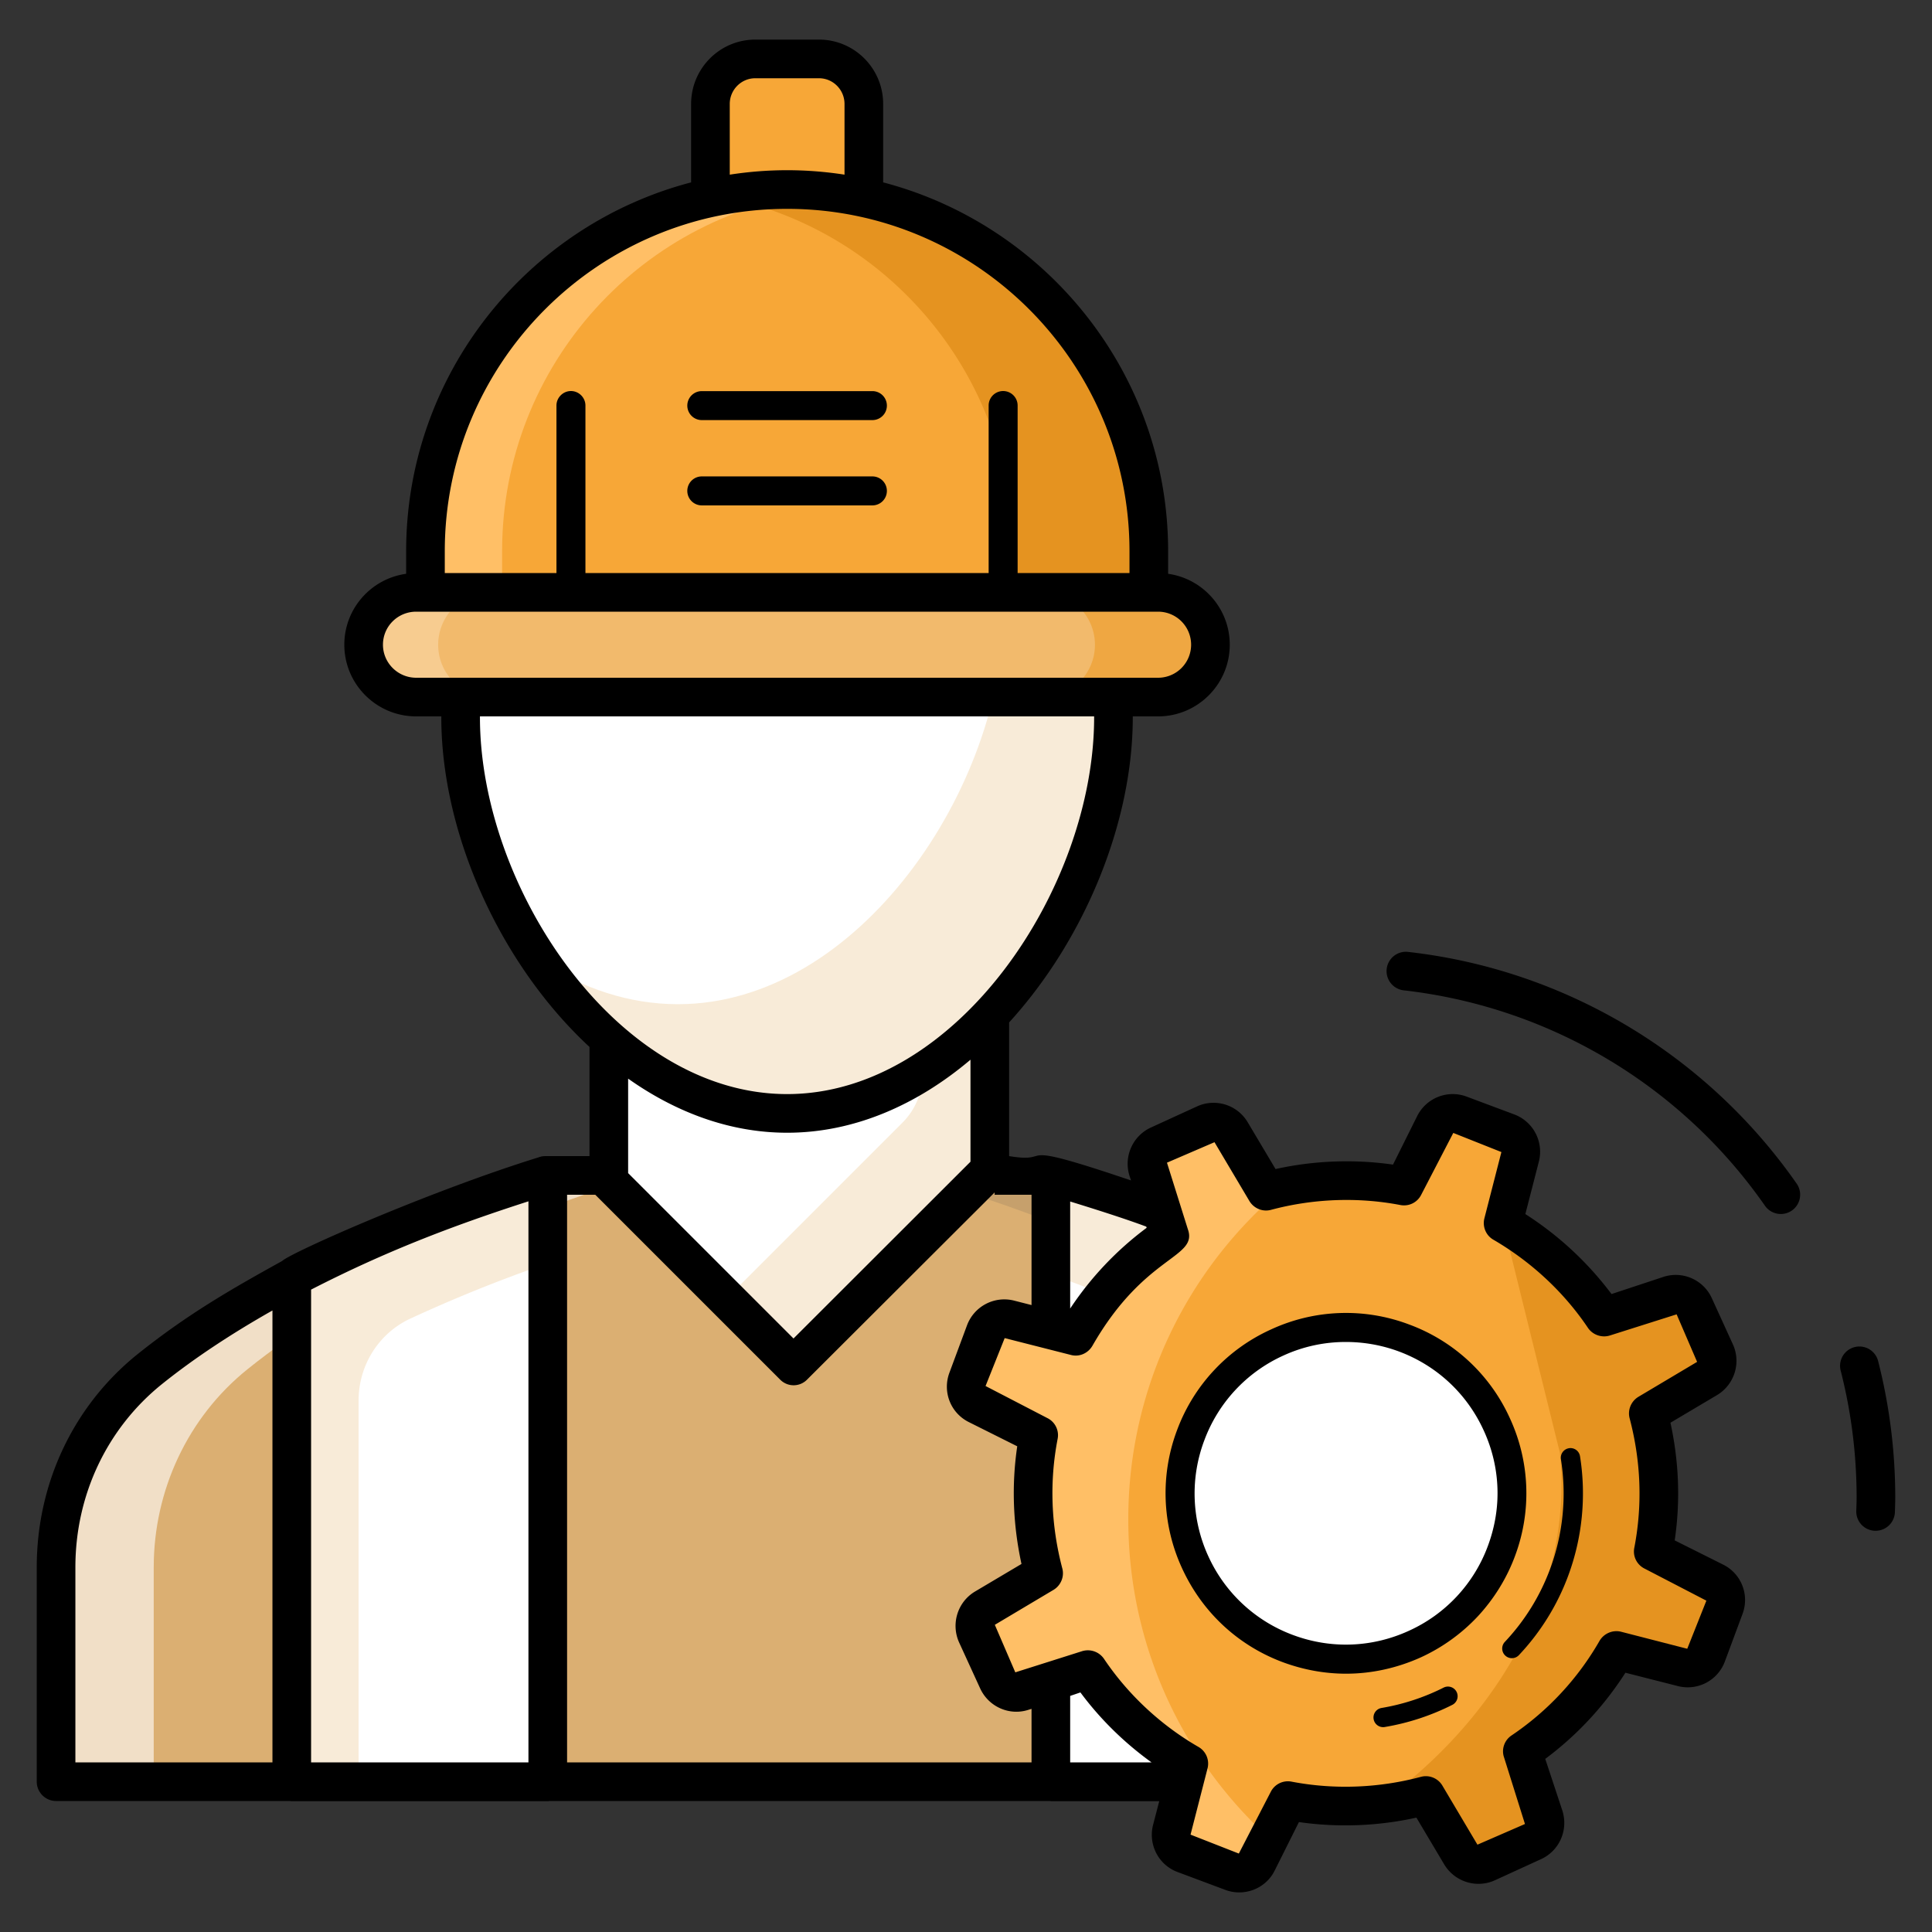
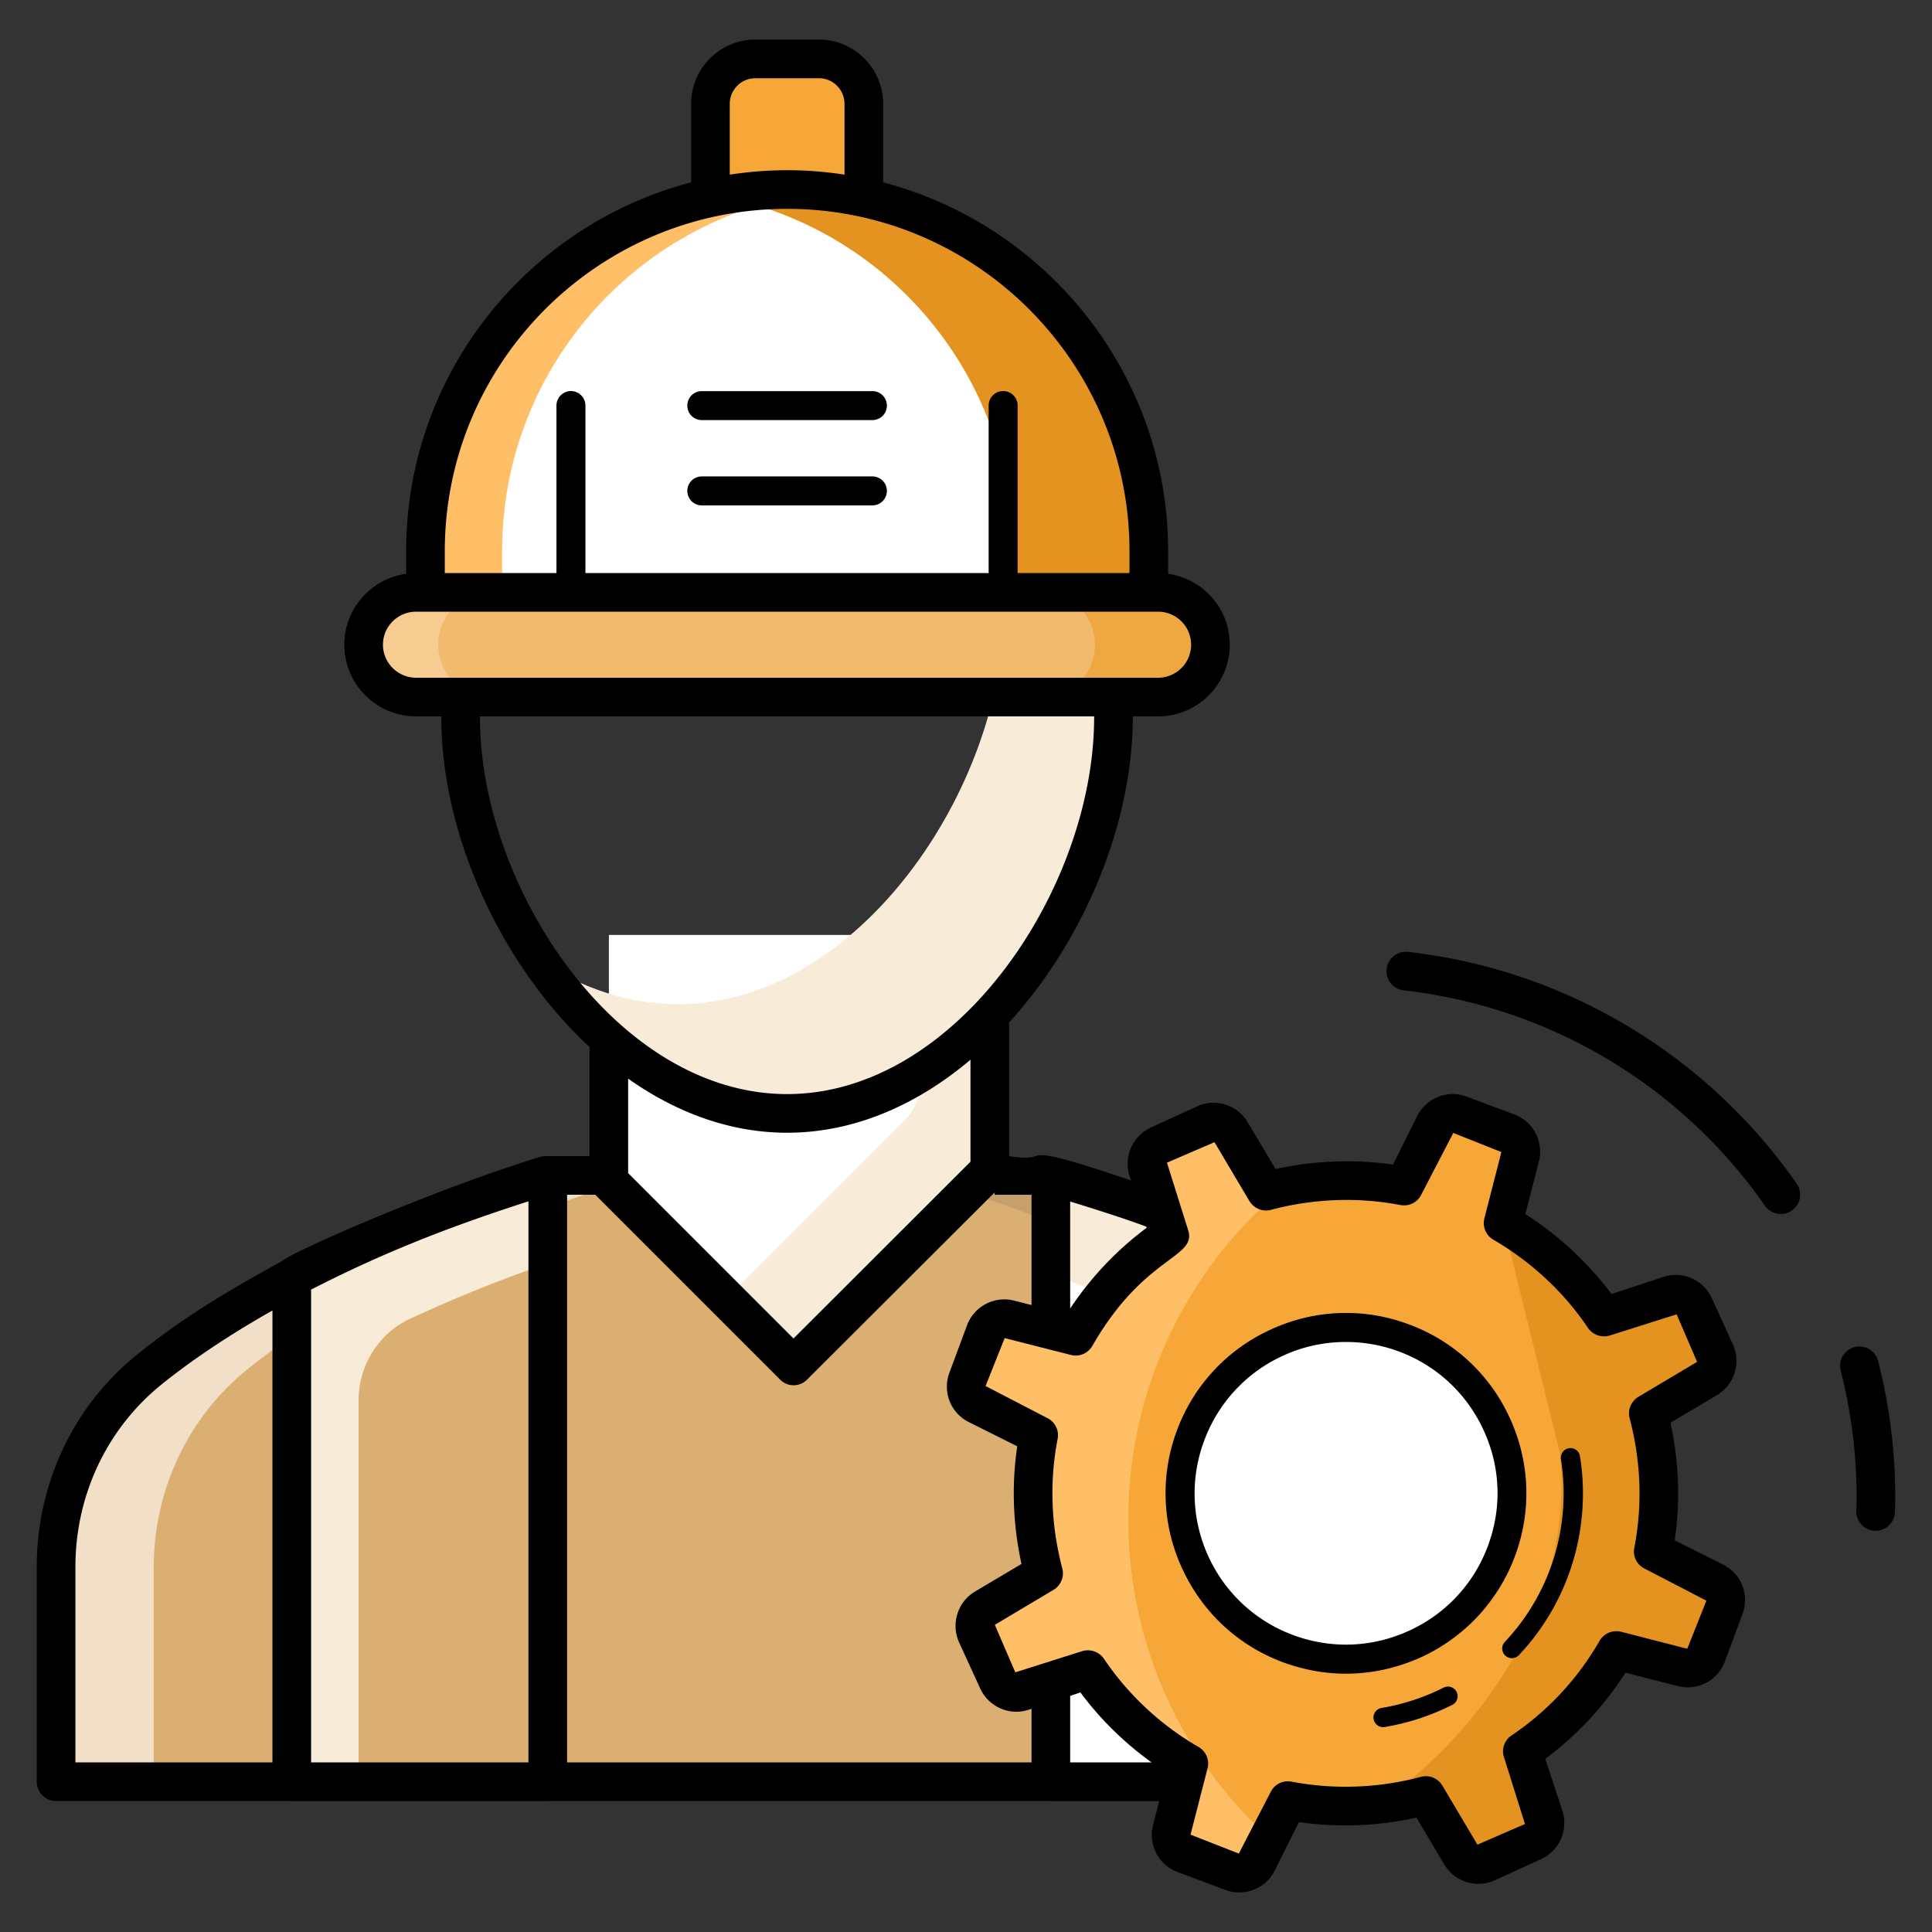
<svg xmlns="http://www.w3.org/2000/svg" viewBox="0 0 100 100">
  <rect x="0" y="0" width="100" height="100" fill="#333333" stroke="none" />
  <path fill="#dbaf72" d="M2.901 92.223v-11.1c0-3.97 1.753-7.764 4.849-10.25 5.174-4.156 12.109-7.449 20.483-10.037h26.129c6.61 1.891 12.955 4.437 18.715 8.438 3.497 2.43 5.501 6.489 5.501 10.747v12.202H2.901z" class="color72dbd4 svgShape" />
  <path fill="#f1dfc7" d="M33.297 60.839c-8.374 2.588-15.313 5.874-20.49 10.035-3.097 2.49-4.85 6.283-4.85 10.246V92.22H2.9V81.12c0-3.963 1.752-7.756 4.848-10.246 5.178-4.161 12.107-7.447 20.48-10.035h5.069z" class="colorc7f1ed svgShape" />
  <path fill="#c6a06c" d="M78.578 80.025V92.22H71.36V80.025c0-4.262-2.001-8.324-5.506-10.753-5.755-4.003-12.097-6.542-18.708-8.433h7.218c6.611 1.891 12.954 4.43 18.708 8.433 3.505 2.429 5.506 6.491 5.506 10.753z" class="color6cc6c6 svgShape" />
-   <path fill="#fff" d="M28.349 60.835v31.39H15.104V66.124c3.841-2.027 8.242-3.78 13.133-5.288h.112z" class="colorffffff svgShape" />
  <path fill="#f8ebd8" d="M28.348 60.839v4.55a75.954 75.954 0 0 0-7.12 2.867c-1.637.764-2.667 2.424-2.667 4.23v19.735h-3.455V66.125c3.843-2.03 8.244-3.783 13.133-5.286h.11z" class="colord8eaf8 svgShape" />
  <path fill="#fff" d="M67.636 65.99v26.236H54.39v-31.38c4.574 1.314 9.027 2.944 13.245 5.144z" class="colorffffff svgShape" />
  <path fill="#f8ebd8" d="M67.636 65.986v26.235h-4.779v-15.64c0-4.52-2.837-8.53-7.072-10.112-.462-.172-.925-.34-1.39-.503V60.85c4.57 1.314 9.02 2.937 13.241 5.137z" class="colord8eaf8 svgShape" />
  <path fill="#fff" d="M31.516 48.391v12.745l9.56 9.56 10.156-10.157V48.391z" class="colorffffff svgShape" />
  <path fill="#f8ebd8" d="M51.228 48.393V60.54L41.073 70.695l-3.475-3.474 9.117-9.117a3.546 3.546 0 0 0 1.038-2.508v-7.203h3.475z" class="colord8eaf8 svgShape" />
-   <path fill="#fff" d="M57.633 37.126c0 9.338-7.568 20.504-16.893 20.504-9.339 0-16.893-11.166-16.893-20.504 0-9.325 7.554-16.893 16.893-16.893 9.325 0 16.893 7.568 16.893 16.893z" class="colorffffff svgShape" />
  <path fill="#f8ebd8" d="M57.63 37.122c0 9.34-7.567 20.51-16.886 20.51-5.098 0-9.658-3.325-12.754-7.865 2.16 1.384 4.56 2.21 7.099 2.21 9.319 0 16.886-11.17 16.886-20.51 0-3.216-.896-6.213-2.46-8.772 4.87 2.967 8.115 8.324 8.115 14.427z" class="colord8eaf8 svgShape" />
  <path fill="#f7a737" d="M44.712 5.376V16.57h-7.944V5.376a2.325 2.325 0 0 1 2.324-2.324h3.295a2.325 2.325 0 0 1 2.325 2.324z" class="colorf7c737 svgShape" />
  <path fill="#fff" d="M59.459 28.53v2.125H22.02V28.53C22.02 18.191 30.4 9.81 40.74 9.81c10.338 0 18.719 8.38 18.719 18.72z" class="colorffffff svgShape" />
-   <path fill="#f7a737" d="M59.459 28.53v2.125H22.02V28.53C22.02 18.191 30.4 9.81 40.74 9.81c10.338 0 18.719 8.38 18.719 18.72z" class="colorf7c737 svgShape" />
  <path fill="#ffbf66" d="M42.735 9.922c-9.419.985-16.746 8.94-16.746 18.608v2.12h-3.973v-2.12c0-10.335 8.383-18.718 18.728-18.718.677 0 1.334.04 1.991.11z" class="colorffe268 svgShape" />
  <path fill="#e59320" d="M59.462 28.53v2.12h-7.04v-2.12c0-5.167-2.09-9.847-5.475-13.232a18.591 18.591 0 0 0-9.728-5.148 17.856 17.856 0 0 1 3.525-.338 18.62 18.62 0 0 1 13.232 5.486 18.62 18.62 0 0 1 5.486 13.232z" class="colore5ac20 svgShape" />
  <path fill="#f2ba6c" d="M62.652 33.37a2.714 2.714 0 0 1-2.713 2.713H21.54a2.714 2.714 0 0 1 0-5.427h38.398a2.714 2.714 0 0 1 2.713 2.713z" class="colorf26c6d svgShape" />
  <path fill="#f7cc90" d="M25.401 36.087h-3.863a2.713 2.713 0 0 1-2.708-2.718c0-.747.309-1.424.796-1.922a2.702 2.702 0 0 1 1.912-.796h3.863c-.747 0-1.434.308-1.921.796a2.715 2.715 0 0 0 1.922 4.64z" class="colorf79094 svgShape" />
  <path fill="#efa742" d="M62.648 33.369a2.713 2.713 0 0 1-2.708 2.718h-5.974a2.713 2.713 0 0 0 2.708-2.718 2.72 2.72 0 0 0-2.708-2.718h5.974a2.72 2.72 0 0 1 2.708 2.718z" class="coloref425e svgShape" />
  <path fill="#f7a737" d="M83.662 85.429a15.981 15.981 0 0 1-4.865 5.227l1.118 3.363a1.062 1.062 0 0 1-.567 1.3l-2.384 1.09a1.062 1.062 0 0 1-1.354-.424l-1.81-3.05a15.9 15.9 0 0 1-7.129.263l-1.578 3.164c-.243.485-.812.71-1.321.52l-2.458-.915a1.062 1.062 0 0 1-.658-1.258l.875-3.425a15.9 15.9 0 0 1-5.22-4.862l-3.364 1.124a1.062 1.062 0 0 1-1.302-.566l-1.09-2.384a1.062 1.062 0 0 1 .423-1.354l3.044-1.812a15.981 15.981 0 0 1-.26-7.136l-3.164-1.579a1.062 1.062 0 0 1-.52-1.32l.912-2.45c.19-.51.732-.793 1.258-.659l3.425.875a15.981 15.981 0 0 1 4.865-5.227L59.42 60.57a1.062 1.062 0 0 1 .566-1.3l2.384-1.09a1.062 1.062 0 0 1 1.355.424l1.81 3.05a15.9 15.9 0 0 1 7.128-.263l1.582-3.171c.242-.486.812-.71 1.321-.521l2.457.915c.51.19.793.732.658 1.258l-.877 3.433a15.9 15.9 0 0 1 5.22 4.862l3.364-1.124a1.062 1.062 0 0 1 1.302.566l1.09 2.384a1.062 1.062 0 0 1-.423 1.354l-3.044 1.812c.611 2.289.722 4.721.26 7.136l3.163 1.579c.486.242.711.812.522 1.32l-.913 2.45c-.19.51-.732.793-1.258.659l-3.425-.875z" class="colorf7c737 svgShape" />
-   <path fill="#efa742" d="M63.794 96.894c.404-.096.807-.213 1.2-.34l-.063.138a.657.657 0 0 1-.818.318l-.319-.116z" class="coloref425e svgShape" />
  <path fill="#e59320" d="M77.801 63.305a15.949 15.949 0 0 1 5.225 4.864l3.717-1.243a.648.648 0 0 1 .796.35l1.242 2.722a1.062 1.062 0 0 1-.424 1.354l-3.048 1.808c.616 2.293.722 4.725.265 7.136l3.165 1.577c.486.242.71.813.521 1.322l-1.041 2.793a.649.649 0 0 1-.776.403l-3.78-.966a16.09 16.09 0 0 1-4.864 5.235l1.115 3.355a1.062 1.062 0 0 1-.564 1.3l-2.383 1.096a1.062 1.062 0 0 1-1.357-.423l-1.812-3.055c-.786.212-1.593.36-2.41.446 5.66-4.036 10.085-10.708 9.355-18.17" class="colore5ac20 svgShape" />
  <path fill="#ffbf66" d="m65.353 95.853-.259.514a1.062 1.062 0 0 1-1.318.518l-2.806-1.043a.66.66 0 0 1-.404-.775l.966-3.78a15.949 15.949 0 0 1-5.224-4.864l-3.36 1.127a1.062 1.062 0 0 1-1.305-.568l-1.088-2.391a1.062 1.062 0 0 1 .425-1.354l3.045-1.805a15.996 15.996 0 0 1-.266-7.136l-3.164-1.578a1.062 1.062 0 0 1-.521-1.321l1.041-2.793a.666.666 0 0 1 .775-.414l3.78.966a16.16 16.16 0 0 1 4.864-5.225l-1.115-3.354a1.062 1.062 0 0 1 .564-1.3l2.384-1.096a1.062 1.062 0 0 1 1.357.423l1.812 3.055c.318-.085.637-.16.966-.223-4.948 4.088-8.102 10.28-8.102 17.203 0 6.26 2.576 11.916 6.734 15.974.334.326.429.824.219 1.24z" class="colorffe268 svgShape" />
  <circle cx="69.669" cy="77.291" r="8.582" fill="#fff" class="colorffffff svgShape" />
  <g fill="#082a8f" class="color221155 svgShape">
    <path fill="#000" d="M36.325 21.744h8.83a.75.75 0 0 0 0-1.5h-8.83a.75.75 0 0 0 0 1.5zm0 4.415h8.83a.75.75 0 0 0 0-1.5h-8.83a.75.75 0 0 0 0 1.5z" class="color000000 svgShape" />
    <path fill="#000" d="m89.182 80.98-2.5-1.25c.3-2.03.22-4.07-.22-6.09l2.41-1.43c.9-.54 1.26-1.67.82-2.63l-1.09-2.39a2.053 2.053 0 0 0-2.53-1.09l-2.66.88a17.08 17.08 0 0 0-4.46-4.14l.7-2.72a2.06 2.06 0 0 0-1.28-2.44l-2.46-.92c-.99-.37-2.09.07-2.56 1.01l-1.25 2.51c-2.02-.29-4.1-.21-6.08.23l-1.44-2.42a2.055 2.055 0 0 0-2.63-.82l-2.38 1.09c-.96.44-1.43 1.53-1.1 2.53l.07.21c-6.52-2.21-3.79-.85-6.31-1.26v-6.92c3.92-4.3 6.4-10.36 6.4-15.79v-.05h1.31c2.04 0 3.71-1.66 3.71-3.71 0-1.87-1.39-3.42-3.19-3.67v-1.17c0-9.15-6.28-16.87-14.75-19.09V5.38c0-1.84-1.49-3.33-3.32-3.33h-3.3c-1.83 0-3.32 1.49-3.32 3.33v4.06c-8.48 2.22-14.75 9.94-14.75 19.09v1.17c-1.81.25-3.2 1.8-3.2 3.67 0 2.05 1.67 3.71 3.72 3.71h1.3v.05c0 6 3.03 12.76 7.67 17.06v5.65h-2.28c-.08 0-.17.01-.25.03-.01.01-.03.01-.04.01-.01 0-.01 0-.02.01-5.63 1.74-12.87 4.94-13.32 5.38-2.64 1.46-4.89 2.75-7.48 4.82-3.32 2.67-5.22 6.69-5.22 11.03v11.1c0 .55.45 1 1 1h12.12c.03.01.06.01.08.01h13.25c.02 0 .05 0 .08-.01h25.94c.01 0 .01.01.02.01h5.61l-.32 1.23c-.26 1.02.29 2.08 1.28 2.44l2.46.92c.24.09.48.13.72.13.76 0 1.49-.42 1.84-1.14l1.25-2.5c2.02.29 4.1.21 6.08-.23l1.44 2.42c.54.9 1.67 1.26 2.63.82l2.38-1.09c.96-.44 1.43-1.52 1.1-2.53l-.88-2.66c1.65-1.23 3.04-2.73 4.15-4.46l2.71.69a2.05 2.05 0 0 0 2.44-1.28l.91-2.45c.37-.99-.06-2.09-1.01-2.56zm-75.08 10.24h-10.2v-10.1c0-3.73 1.63-7.18 4.47-9.47 1.68-1.35 3.61-2.62 5.73-3.82v23.39zm13.25 0h-11.25V66.75c3.74-1.92 7.18-3.26 11.25-4.57v29.04zm28.04-29.03c1.17.36 2.79.87 3.94 1.3v.01l.02.05a16.743 16.743 0 0 0-3.96 4.18v-5.54zM37.772 5.38c0-.73.59-1.33 1.32-1.33h3.3c.73 0 1.32.6 1.32 1.33v3.66c-.97-.15-1.96-.23-2.97-.23s-2 .08-2.97.23V5.38zm-14.75 23.15c0-9.77 7.95-17.72 17.72-17.72s17.72 7.95 17.72 17.72v1.13h-5.79v-8.67a.749.749 0 1 0-1.5 0v8.67h-20.87v-8.67c0-.41-.34-.75-.75-.75s-.75.34-.75.75v8.67h-5.78v-1.13zm-1.48 6.55c-.95 0-1.72-.77-1.72-1.71 0-.95.77-1.71 1.72-1.71h38.4a1.71 1.71 0 1 1 0 3.42h-38.4zm3.3 2.05v-.05h31.79v.05c0 8.8-7.09 19.5-15.89 19.5-8.81 0-15.9-10.7-15.9-19.5zm25.39 17.72v5.28l-9.16 9.15-8.56-8.56v-4.89c2.46 1.74 5.26 2.8 8.23 2.8 3.49 0 6.75-1.46 9.49-3.78zm3.16 36.37h-24.04V61.84h1.46l9.56 9.56a.976.976 0 0 0 1.41 0l9.7-9.68v.12h1.91v5.71l-.9-.23a2.06 2.06 0 0 0-2.44 1.28l-.91 2.45c-.37.99.06 2.09 1.01 2.56l2.5 1.25c-.3 2.03-.22 4.07.22 6.09l-2.41 1.43c-.9.54-1.25 1.67-.82 2.63l1.09 2.38c.44.96 1.53 1.44 2.53 1.1l.13-.04v2.77zm2 0v-3.44l.53-.18c1.03 1.39 2.28 2.61 3.68 3.62h-4.21zm31.94-5.88-3.42-.88c-.43-.11-.89.08-1.12.47a14.743 14.743 0 0 1-4.56 4.9c-.37.25-.53.72-.38 1.14l1.08 3.44-2.46 1.07-1.81-3.05a.994.994 0 0 0-1.12-.46c-2.17.58-4.48.67-6.68.25a.993.993 0 0 0-1.09.53l-1.65 3.19-2.5-.98.88-3.43a.995.995 0 0 0-.47-1.11c-1.94-1.12-3.64-2.7-4.89-4.56a1.012 1.012 0 0 0-1.15-.39l-3.44 1.09-1.06-2.46 3.04-1.81c.38-.23.57-.69.45-1.12-.58-2.21-.67-4.46-.24-6.69a.986.986 0 0 0-.53-1.08l-3.2-1.66.99-2.48 3.42.87c.44.12.89-.08 1.12-.47 2.72-4.75 5.48-4.52 4.94-6.04l-1.08-3.44 2.46-1.06 1.81 3.05c.23.38.69.57 1.12.45 2.17-.58 4.48-.67 6.68-.25.45.09.89-.13 1.09-.53l1.66-3.2 2.49.99-.88 3.43c-.11.43.08.89.47 1.11 1.94 1.13 3.64 2.7 4.89 4.56.25.37.73.53 1.15.39l3.44-1.09 1.06 2.46-3.04 1.81c-.38.23-.57.69-.45 1.12.58 2.21.67 4.46.24 6.69-.09.44.13.88.53 1.08l3.2 1.66-.99 2.49z" class="color000000 svgShape" />
    <path fill="#000" d="M81.208 74.96a.502.502 0 0 0-.415.573c.306 1.91.11 3.878-.566 5.691a11.136 11.136 0 0 1-2.337 3.76.5.5 0 1 0 .728.686 12.132 12.132 0 0 0 2.547-4.097c.735-1.975.948-4.119.616-6.199a.5.5 0 0 0-.573-.415zm-6.49 12.392a11.3 11.3 0 0 1-3.21 1.052.5.5 0 1 0 .167.986 12.265 12.265 0 0 0 3.493-1.145.5.5 0 1 0-.45-.893zm3.434-13.942a9.222 9.222 0 0 0-5.23-4.86 9.237 9.237 0 0 0-7.13.26 9.25 9.25 0 0 0-4.87 5.22 9.26 9.26 0 0 0 .26 7.14c1.04 2.27 2.89 4 5.23 4.87 1.06.39 2.16.59 3.26.59 1.32 0 2.64-.29 3.88-.85a9.41 9.41 0 0 0 2.95-2.13c.82-.89 1.48-1.94 1.91-3.1a9.26 9.26 0 0 0-.26-7.14zm-1.14 6.61a7.772 7.772 0 0 1-4.09 4.39c-1.9.87-4.03.95-5.99.22a7.787 7.787 0 0 1-4.39-4.08 7.78 7.78 0 0 1-.21-5.99 7.787 7.787 0 0 1 4.08-4.39c1.04-.48 2.14-.71 3.25-.71.92 0 1.85.16 2.74.49 1.96.73 3.52 2.18 4.39 4.08.48 1.04.72 2.15.72 3.26 0 .92-.17 1.84-.5 2.73zm-4.13-30.75a1 1 0 1 0-.224 1.99 26.43 26.43 0 0 1 18.696 11.149 1.002 1.002 0 0 0 1.393.248 1 1 0 0 0 .248-1.393c-4.685-6.71-12.016-11.081-20.112-11.993zm24.329 21.177a1 1 0 0 0-1.938.496c.547 2.135.825 4.346.825 6.573 0 .165-.006.328-.011.491l-.007.197a1.001 1.001 0 0 0 .972 1.029h.029a1 1 0 0 0 .999-.972l.006-.187c.006-.186.012-.371.012-.558 0-2.394-.3-4.772-.887-7.07z" class="color000000 svgShape" />
  </g>
</svg>